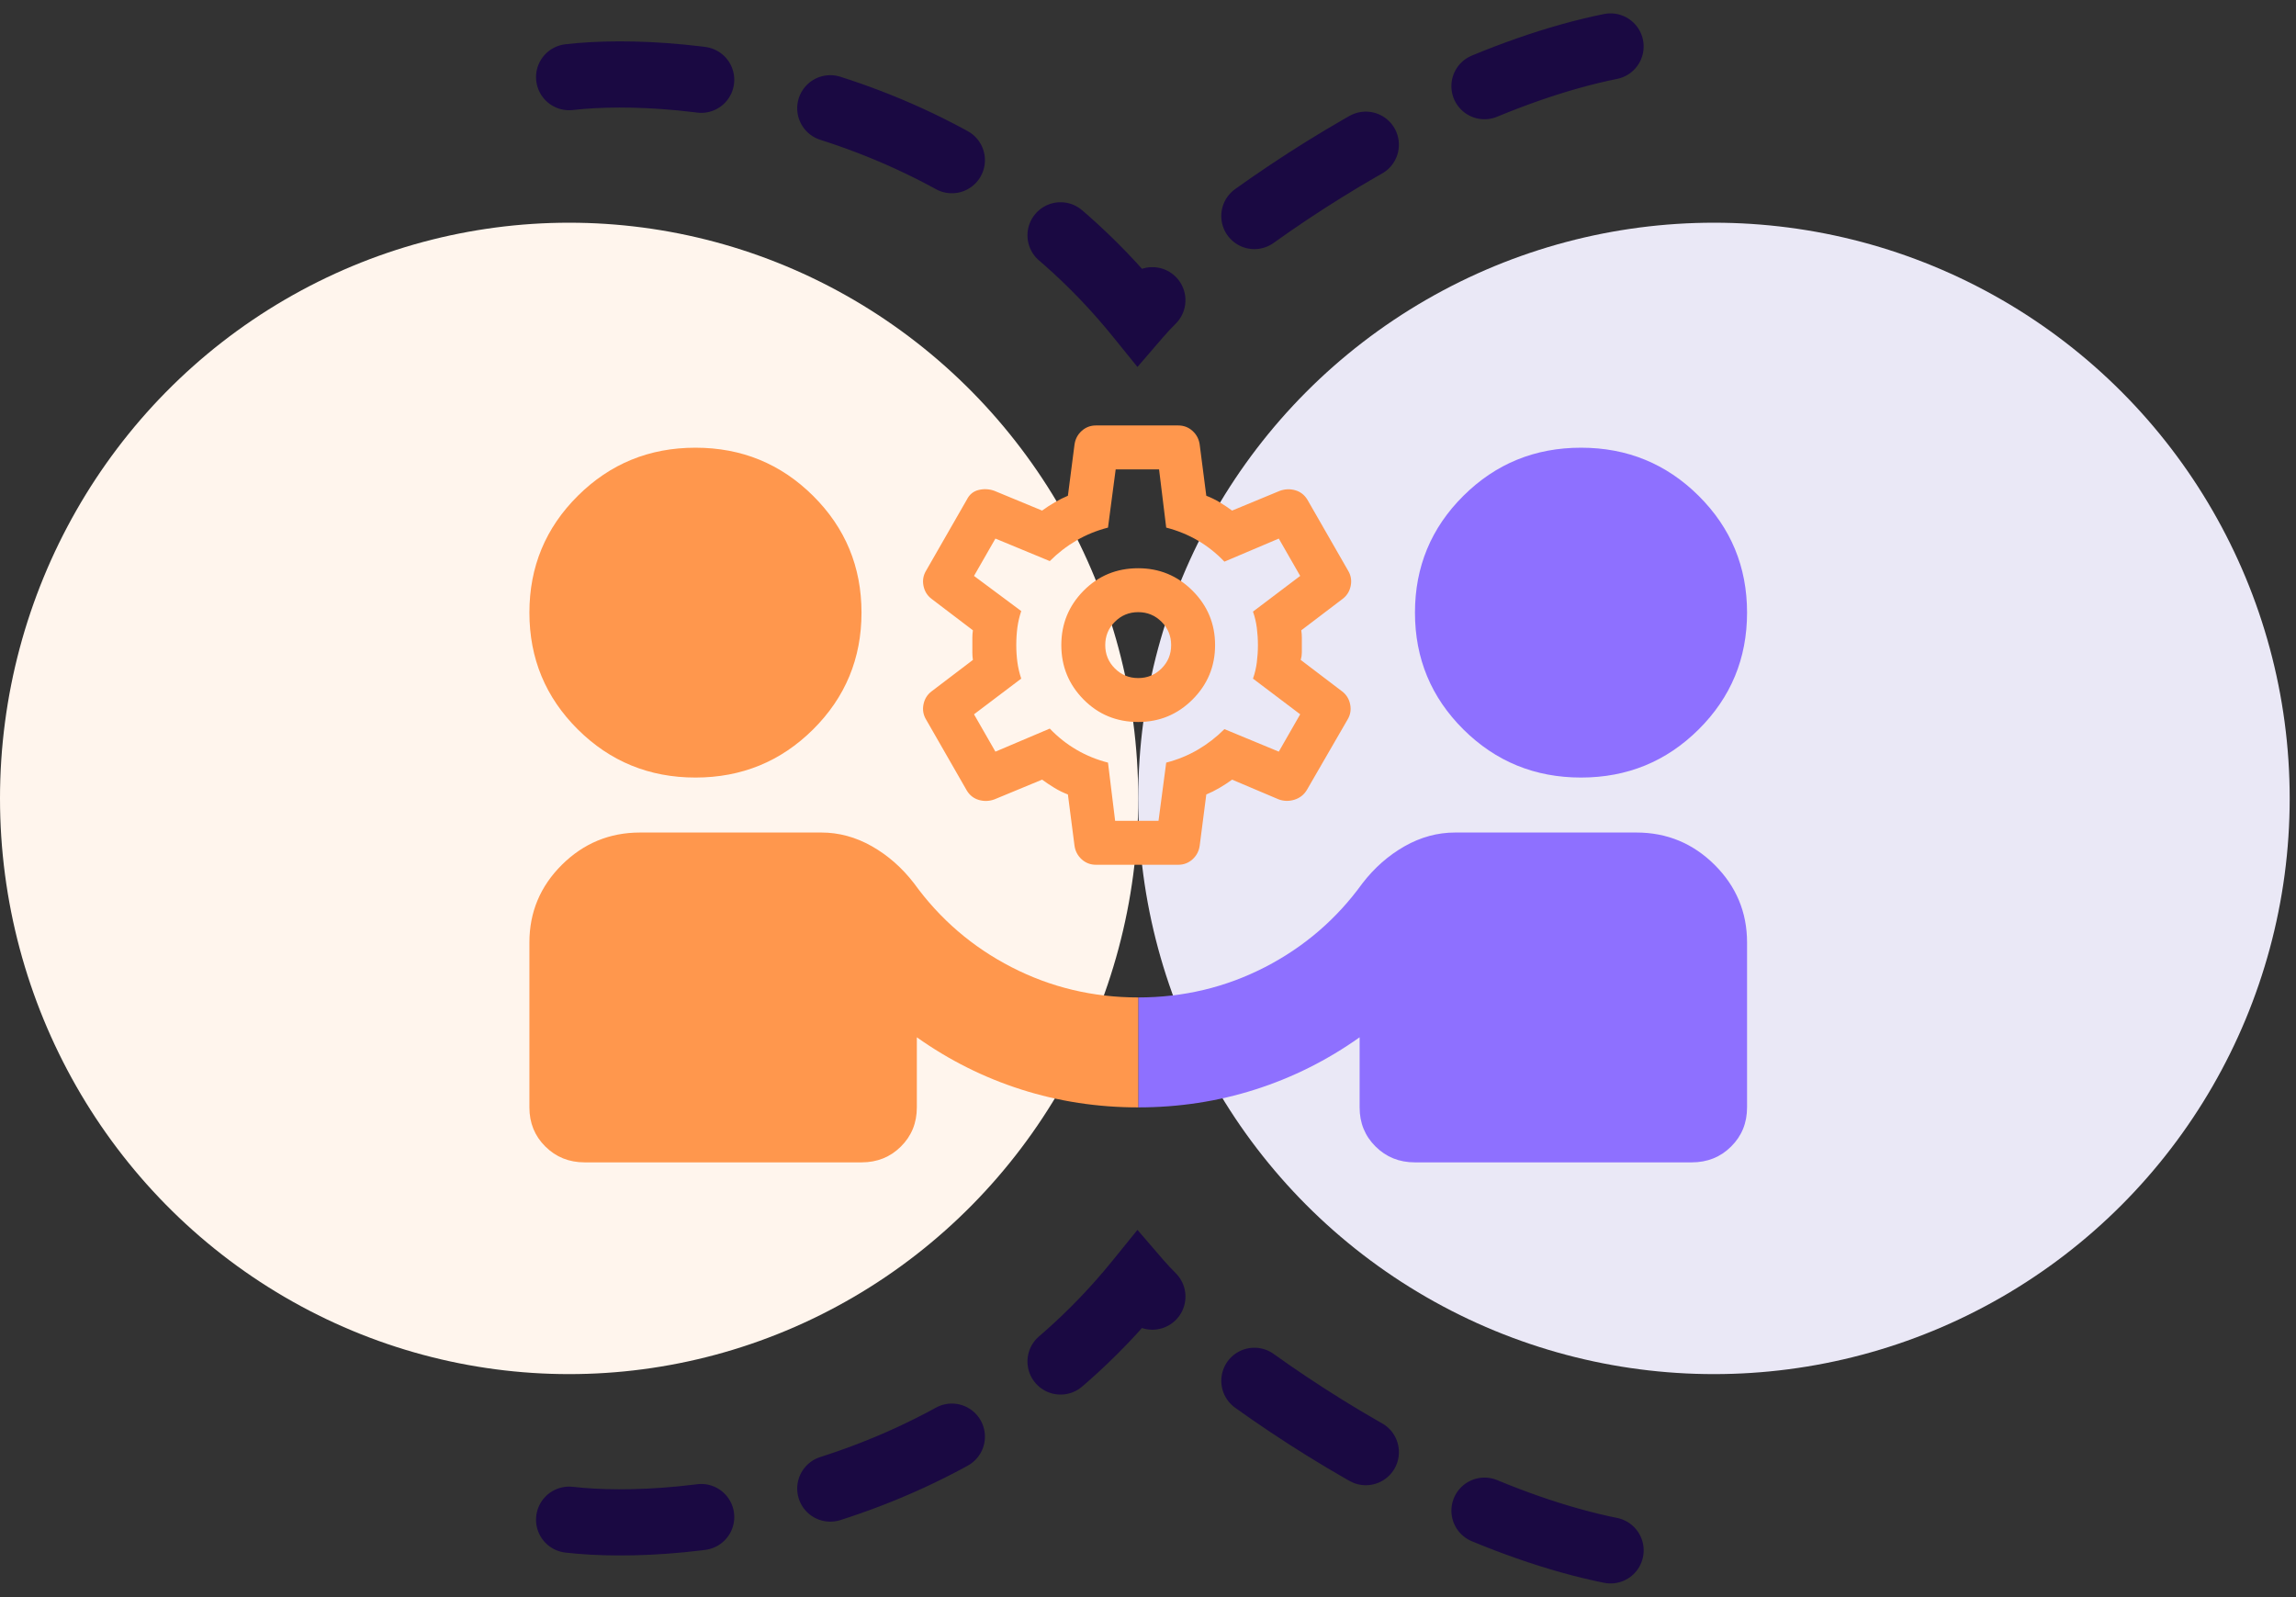
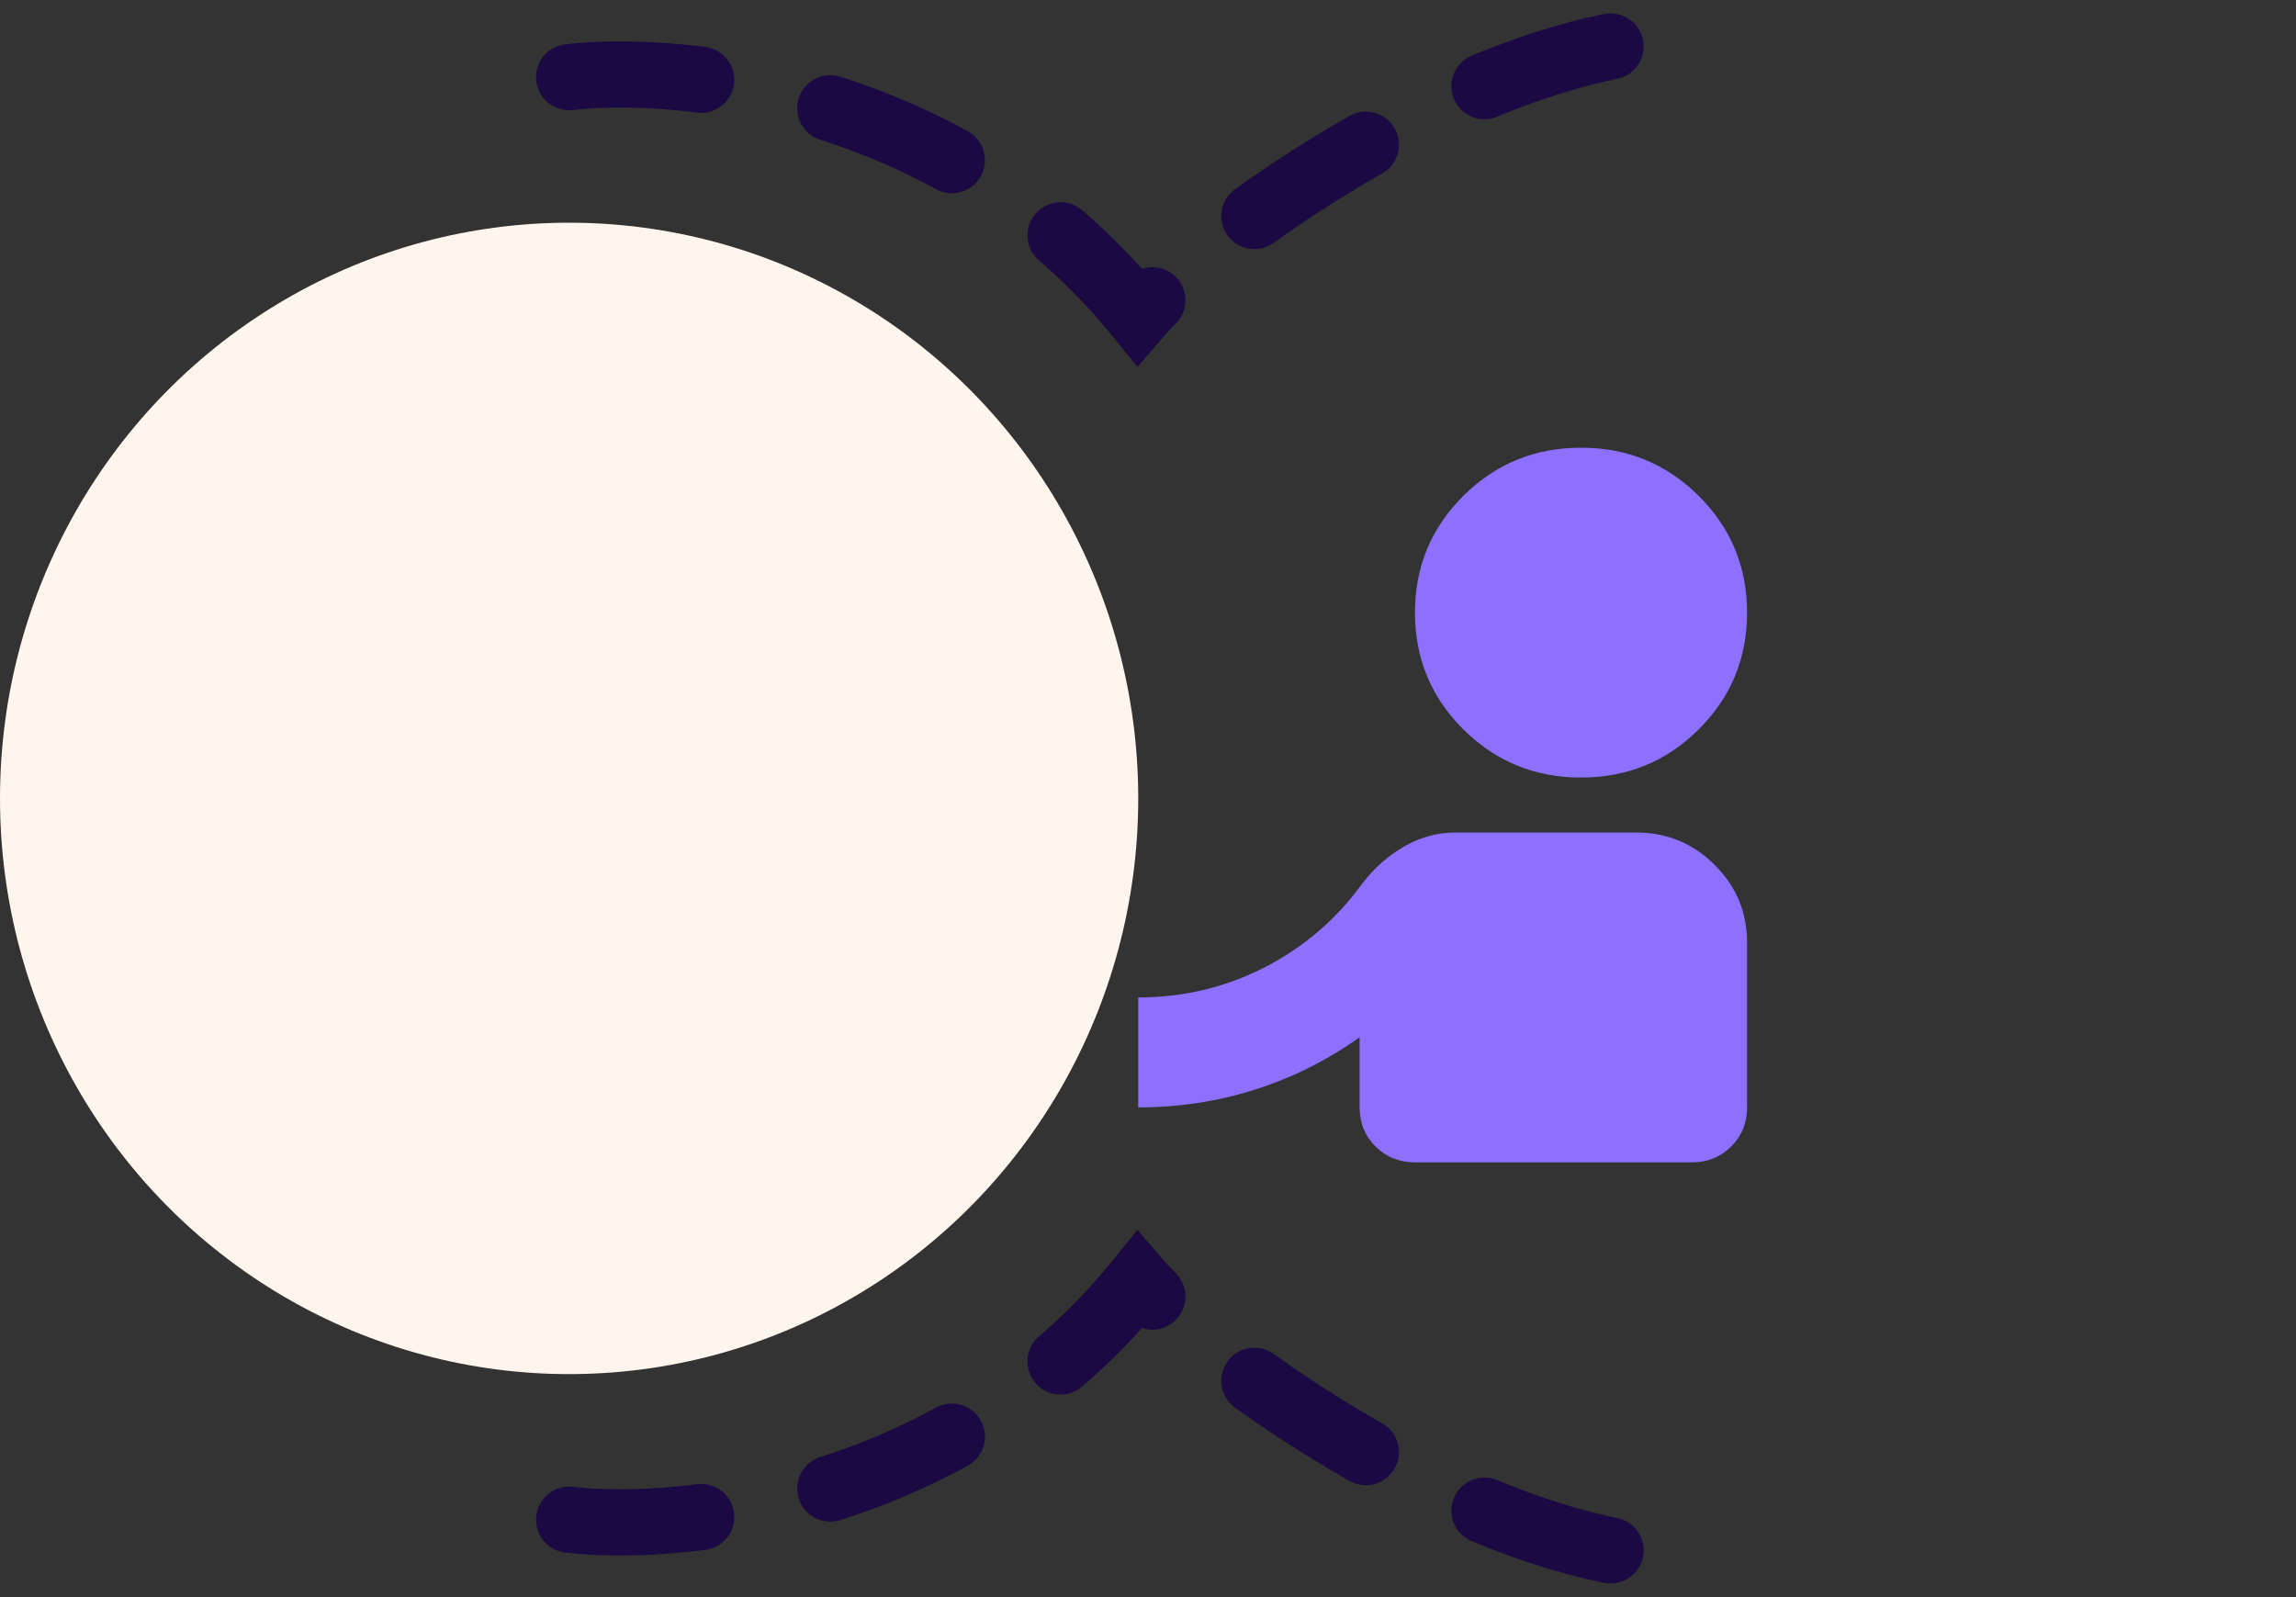
<svg xmlns="http://www.w3.org/2000/svg" width="184" height="128" viewBox="0 0 184 128" fill="none">
  <rect x="0" y="0" width="184" height="128" fill="#333333" stroke="none" />
  <ellipse cx="45.609" cy="63.988" rx="45.609" ry="46.139" fill="#FFF5ED" />
-   <circle cx="137.356" cy="63.988" r="46.139" fill="#EAE8F6" />
  <mask id="mask0_348_3886" style="mask-type:alpha" maskUnits="userSpaceOnUse" x="70" y="30" width="43" height="43">
-     <rect x="70.004" y="30.577" width="42.249" height="42.249" fill="#FF974D" />
-   </mask>
+     </mask>
  <g mask="url(#mask0_348_3886)">
    <path d="M94.427 69.306H87.826C87.386 69.306 87.004 69.159 86.681 68.866C86.359 68.572 86.168 68.206 86.109 67.766L85.581 63.673C85.2 63.526 84.841 63.35 84.504 63.145C84.166 62.939 83.835 62.719 83.513 62.484L79.684 64.069C79.273 64.215 78.862 64.23 78.452 64.113C78.041 63.995 77.718 63.746 77.484 63.365L74.227 57.687C73.992 57.306 73.919 56.895 74.007 56.455C74.095 56.015 74.315 55.663 74.667 55.399L77.968 52.89C77.938 52.685 77.924 52.487 77.924 52.295V51.107C77.924 50.917 77.938 50.719 77.968 50.514L74.667 48.005C74.315 47.741 74.095 47.389 74.007 46.949C73.919 46.509 73.992 46.098 74.227 45.717L77.484 40.039C77.689 39.629 78.004 39.372 78.429 39.268C78.855 39.166 79.273 39.189 79.684 39.335L83.513 40.92C83.835 40.685 84.173 40.465 84.525 40.26C84.877 40.054 85.229 39.878 85.581 39.731L86.109 35.639C86.168 35.198 86.359 34.832 86.681 34.538C87.004 34.245 87.386 34.098 87.826 34.098H94.427C94.867 34.098 95.249 34.245 95.572 34.538C95.894 34.832 96.085 35.198 96.144 35.639L96.672 39.731C97.053 39.878 97.413 40.054 97.751 40.26C98.088 40.465 98.417 40.685 98.74 40.92L102.569 39.335C102.98 39.189 103.391 39.174 103.801 39.291C104.212 39.409 104.535 39.658 104.769 40.039L108.026 45.717C108.261 46.098 108.334 46.509 108.246 46.949C108.158 47.389 107.938 47.741 107.586 48.005L104.285 50.514C104.315 50.719 104.329 50.917 104.329 51.107V52.295C104.329 52.487 104.3 52.685 104.241 52.89L107.542 55.399C107.894 55.663 108.114 56.015 108.202 56.455C108.29 56.895 108.217 57.306 107.982 57.687L104.725 63.321C104.491 63.702 104.161 63.959 103.736 64.092C103.31 64.223 102.892 64.215 102.481 64.069L98.74 62.484C98.417 62.719 98.08 62.939 97.728 63.145C97.376 63.35 97.024 63.526 96.672 63.673L96.144 67.766C96.085 68.206 95.894 68.572 95.572 68.866C95.249 69.159 94.867 69.306 94.427 69.306ZM91.215 57.863C92.916 57.863 94.368 57.262 95.572 56.059C96.774 54.856 97.376 53.404 97.376 51.702C97.376 50 96.774 48.548 95.572 47.345C94.368 46.142 92.916 45.541 91.215 45.541C89.484 45.541 88.023 46.142 86.835 47.345C85.647 48.548 85.053 50 85.053 51.702C85.053 53.404 85.647 54.856 86.835 56.059C88.023 57.262 89.484 57.863 91.215 57.863ZM91.215 54.343C90.481 54.343 89.858 54.086 89.345 53.572C88.831 53.059 88.574 52.435 88.574 51.702C88.574 50.968 88.831 50.345 89.345 49.833C89.858 49.318 90.481 49.061 91.215 49.061C91.948 49.061 92.572 49.318 93.086 49.833C93.599 50.345 93.855 50.968 93.855 51.702C93.855 52.435 93.599 53.059 93.086 53.572C92.572 54.086 91.948 54.343 91.215 54.343ZM89.366 65.785H92.843L93.459 61.12C94.368 60.885 95.212 60.54 95.99 60.085C96.767 59.631 97.479 59.081 98.124 58.435L102.481 60.24L104.197 57.247L100.413 54.387C100.559 53.976 100.662 53.543 100.721 53.087C100.779 52.633 100.809 52.172 100.809 51.702C100.809 51.233 100.779 50.77 100.721 50.315C100.662 49.861 100.559 49.428 100.413 49.017L104.197 46.157L102.481 43.164L98.124 45.013C97.479 44.338 96.767 43.773 95.99 43.317C95.212 42.863 94.368 42.519 93.459 42.284L92.887 37.619H89.41L88.794 42.284C87.884 42.519 87.041 42.863 86.264 43.317C85.486 43.773 84.774 44.323 84.129 44.968L79.772 43.164L78.056 46.157L81.84 48.973C81.694 49.413 81.591 49.854 81.532 50.294C81.474 50.734 81.444 51.203 81.444 51.702C81.444 52.172 81.474 52.626 81.532 53.066C81.591 53.506 81.694 53.947 81.84 54.387L78.056 57.247L79.772 60.24L84.129 58.392C84.774 59.066 85.486 59.631 86.264 60.085C87.041 60.54 87.884 60.885 88.794 61.12L89.366 65.785Z" fill="#FF974D" />
  </g>
  <path fill-rule="evenodd" clip-rule="evenodd" d="M91.217 88.751C94.47 88.751 97.594 88.274 100.59 87.319C103.582 86.365 106.372 84.969 108.959 83.133V88.751C108.959 89.999 109.385 91.045 110.237 91.888C111.085 92.734 112.138 93.157 113.395 93.157H135.573C136.829 93.157 137.882 92.734 138.731 91.888C139.582 91.045 140.008 89.999 140.008 88.751V75.533C140.008 73.11 139.14 71.035 137.404 69.308C135.666 67.584 133.577 66.722 131.137 66.722H116.611C115.206 66.722 113.856 67.089 112.561 67.823C111.269 68.558 110.142 69.549 109.181 70.797C107.111 73.661 104.506 75.901 101.366 77.516C98.222 79.132 94.84 79.939 91.217 79.939V88.751ZM117.276 58.461C119.863 61.031 123.005 62.316 126.701 62.316C130.398 62.316 133.54 61.031 136.127 58.461C138.714 55.891 140.008 52.77 140.008 49.098C140.008 45.427 138.714 42.306 136.127 39.736C133.54 37.166 130.398 35.881 126.701 35.881C123.005 35.881 119.863 37.166 117.276 39.736C114.689 42.306 113.395 45.427 113.395 49.098C113.395 52.77 114.689 55.891 117.276 58.461Z" fill="#8E70FF" />
-   <path fill-rule="evenodd" clip-rule="evenodd" d="M91.217 88.751C91.217 88.751 91.217 88.751 91.217 88.751C87.965 88.751 84.841 88.274 81.845 87.319C78.853 86.365 76.063 84.969 73.475 83.133V88.751C73.475 89.999 73.049 91.045 72.198 91.888C71.349 92.734 70.296 93.157 69.04 93.157H46.862C45.605 93.157 44.553 92.734 43.704 91.888C42.852 91.045 42.426 89.999 42.426 88.751V75.533C42.426 73.11 43.294 71.035 45.03 69.308C46.769 67.584 48.858 66.722 51.298 66.722H65.824C67.228 66.722 68.578 67.089 69.874 67.823C71.166 68.558 72.292 69.549 73.253 70.797C75.323 73.661 77.928 75.901 81.069 77.516C84.212 79.132 87.595 79.939 91.217 79.939C91.217 79.939 91.217 79.939 91.217 79.939V88.751ZM65.159 58.461C62.571 61.031 59.429 62.316 55.733 62.316C52.037 62.316 48.895 61.031 46.308 58.461C43.72 55.891 42.426 52.77 42.426 49.098C42.426 45.427 43.72 42.306 46.308 39.736C48.895 37.166 52.037 35.881 55.733 35.881C59.429 35.881 62.571 37.166 65.159 39.736C67.746 42.306 69.04 45.427 69.04 49.098C69.04 52.77 67.746 55.891 65.159 58.461Z" fill="#FF974D" />
  <path d="M45.608 6.182C54.801 5.121 76.792 7.455 91.217 25.274C96.697 18.91 118.795 3 135.765 3" stroke="#1A0942" stroke-width="5.303" stroke-linecap="round" stroke-dasharray="10.61 10.61" />
  <path d="M45.608 121.795C54.801 122.856 76.792 120.522 91.217 102.703C96.697 109.067 118.795 124.977 135.765 124.977" stroke="#1A0942" stroke-width="5.303" stroke-linecap="round" stroke-dasharray="10.61 10.61" />
</svg>